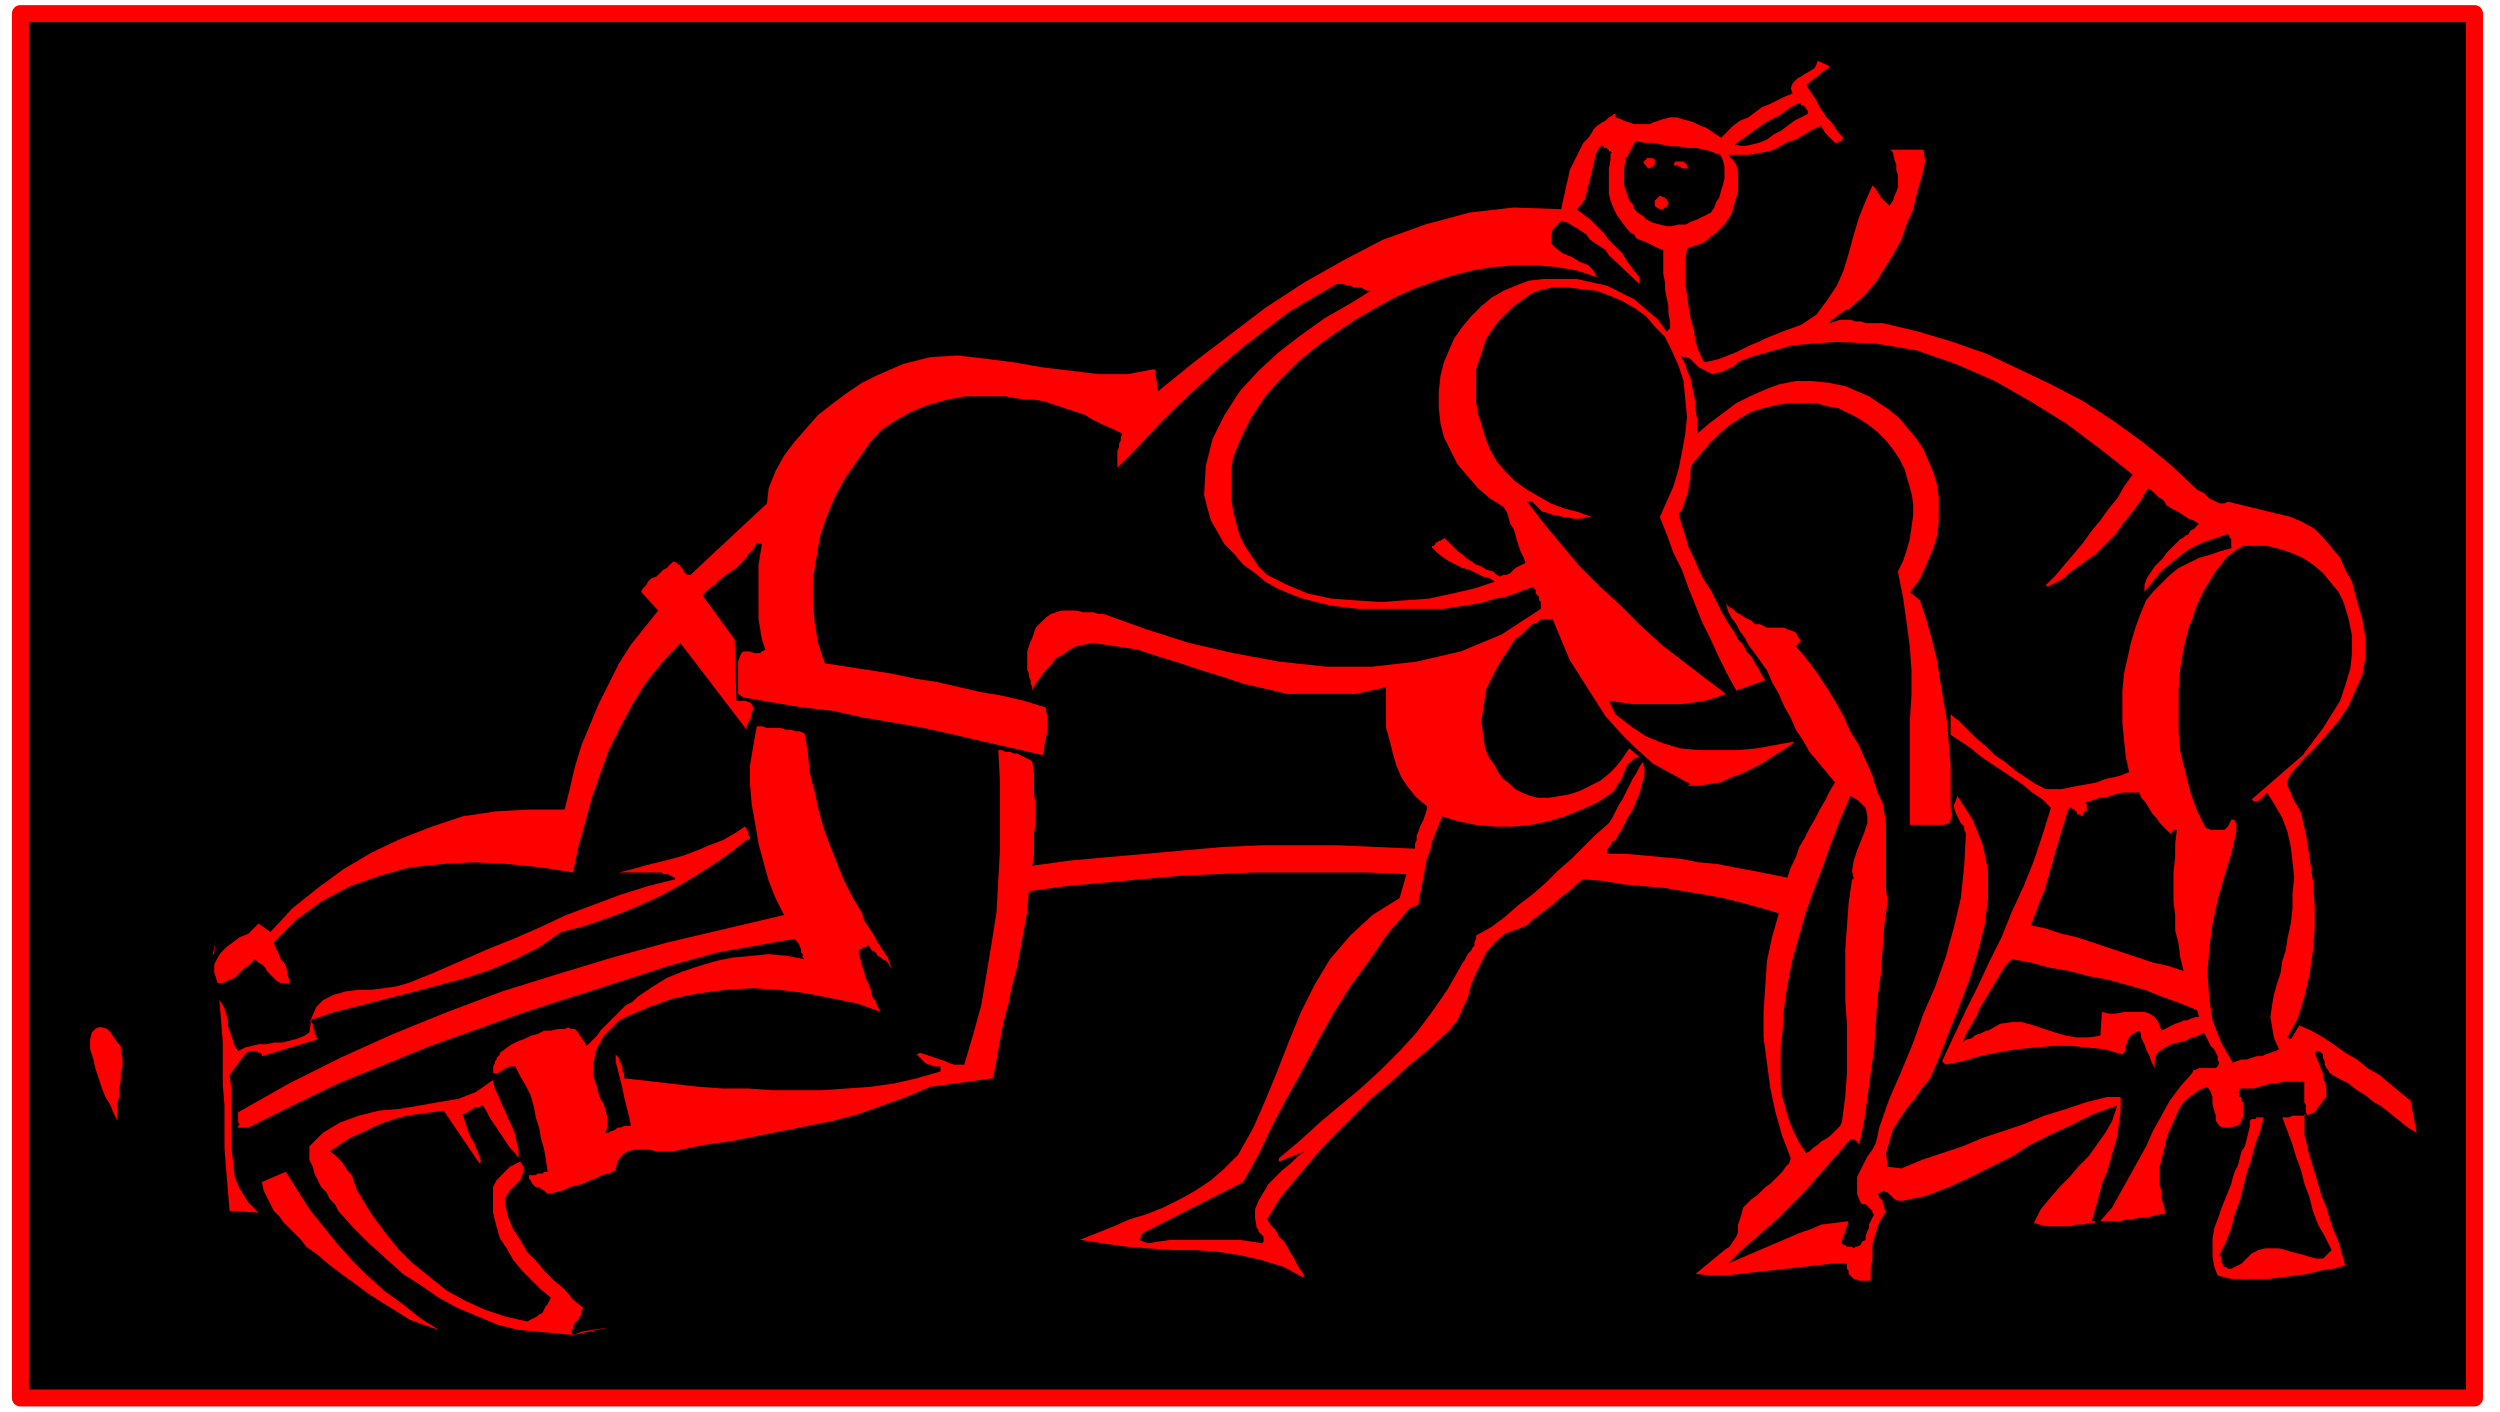
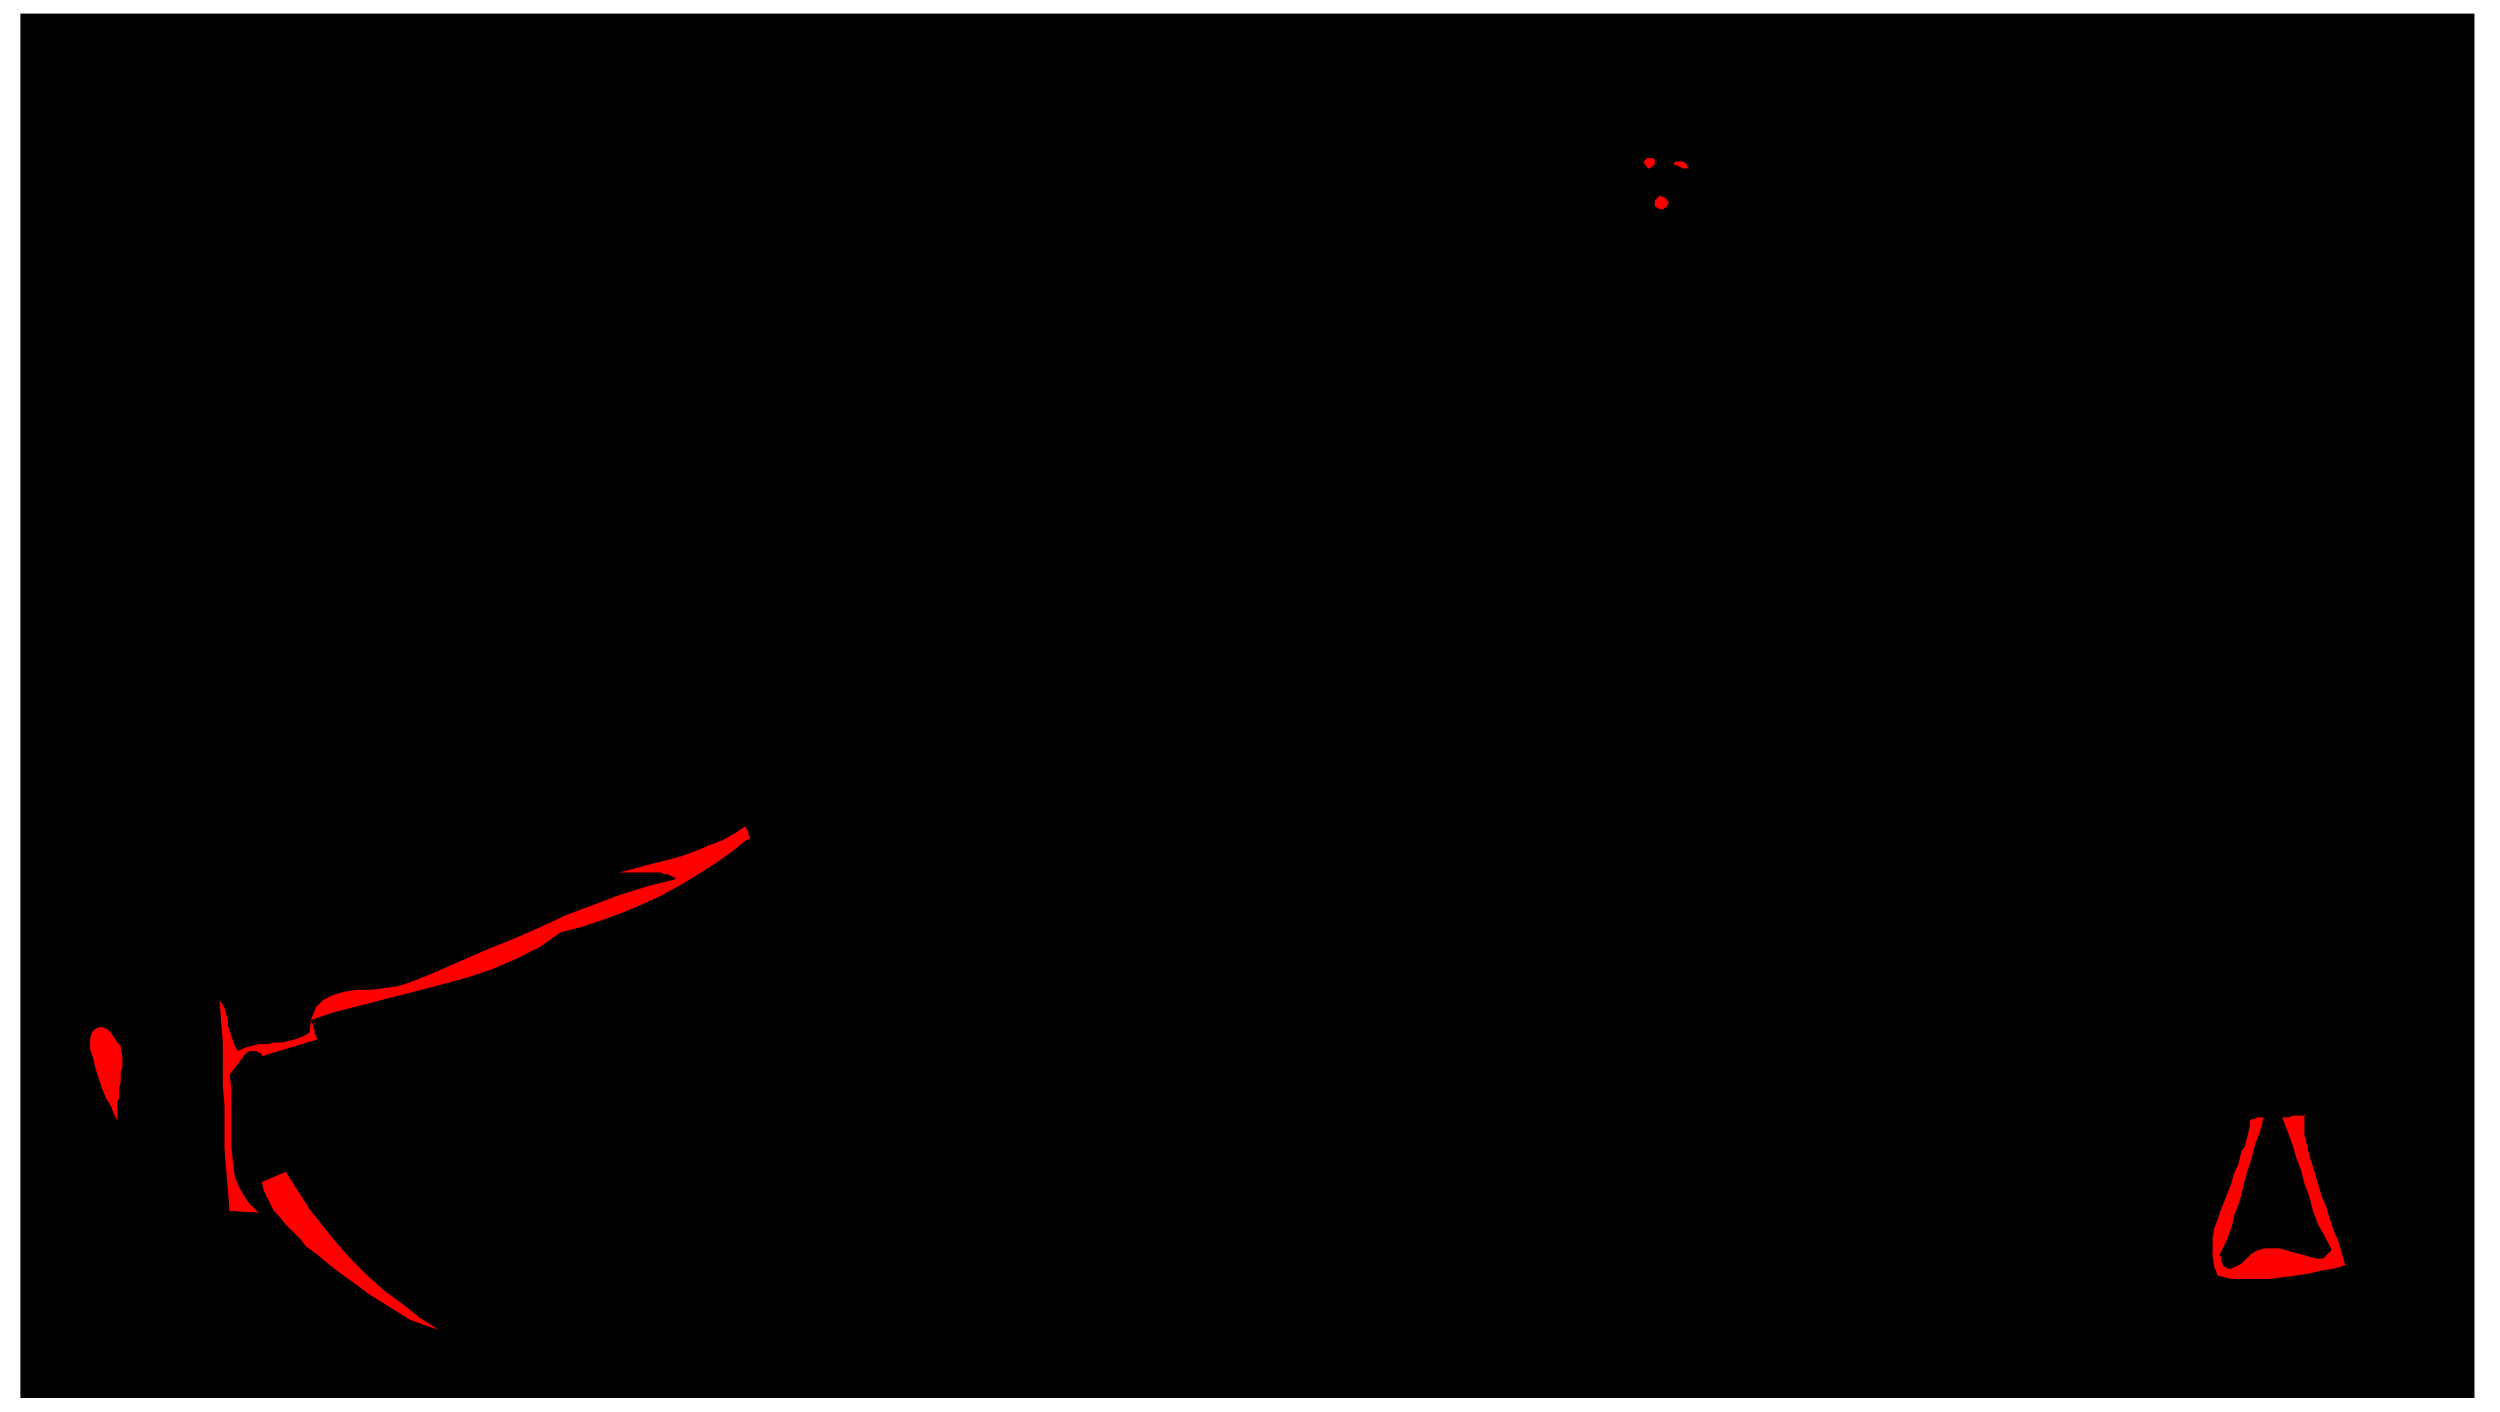
<svg xmlns="http://www.w3.org/2000/svg" fill-rule="evenodd" height="110.667" preserveAspectRatio="none" stroke-linecap="round" viewBox="0 0 1470 830" width="196">
  <style>.pen1{stroke:none}.brush2{fill:#000}.brush3{fill:red}</style>
  <path class="pen1 brush2" fill-rule="nonzero" d="M1455 821V8H12v814h1443z" />
-   <path fill="none" style="stroke:red;stroke-width:10;stroke-linejoin:round" d="M1455 821V8H12v814h1443" />
-   <path class="pen1 brush3" fill-rule="nonzero" d="M136 515 98 675l49 57 104 54 54-4 32 3 62-13 162-12 122-8 135 3 301 5 213 5 94 11-13-104 8-6-4-21-18-163 8-170-111-152-165-72h-28l-27-49-9-4-105 32h-13l-1 1-2 1-2 2-2 1-3 2-2 2-1 2-2 3-1 2v1-1l1-1v-1l-125 26-264 70-83 59-135 119-191 160z" />
  <path class="pen1 brush2" fill-rule="nonzero" d="m1069 35-1 3-1 2-3 2-2 1-3 2-2 1-2 2-1 1-1 3 1 3-5 2-4 2-4 2-5 2-4 3-4 3-5 2-4 3-3 3-4 4-3-2-3-2-3-2-3-1-4-2-3-1-4-1-3-1h-4l-4 1-3 1-3 1-2 1h-9l-3-1-3-1-2-1-3-1v-2h6l2-1 2-2 1-3 1-2 1-3 2-3 1-2 2-2 8-8 9-6 10-5 11-3 11-2 11-1 11 1 11 3 10 3 10 5zm44 55 1 4 1 3v3l1 3v7l-1 3-1 2-1 3-2 3-1-1-1-1-1-1-1-1-1-1-1-2-1-1-1-2-1-1-1-1-4 9-4 10-3 10-3 11-3 10-4 9-6 9-6 8-9 6-11 4-5 2-5 2-4 2-5 2-4 2-4 2-5 2-5 2-4 1-5 1-3-6-2-6-1-7-2-7-1-6-1-7-1-7v-14l1-7 3-1 3-1 3-1 3-2 2-2 3-2 3-3 2-2 2-3 2-3 1-3 1-4 1-3 1-4v-11l-1-4-2-3-3-3h13l5-1 6-1 5-2 5-3 6-2 5-3 5-3 5-2v1l1 1 1 2 1 1 1 1 1 1 1 1 1 1 1 1h2v-1h2v-1l1-1-3-3-2-3-2-3-3-3-2-3-2-3-2-4-2-3-2-3-2-3 14-11 4 5 4 6 4 5 3 5 4 5 4 6 4 5 3 5 4 5 4 5z" />
  <path class="pen1 brush2" fill-rule="nonzero" d="M1063 65v2l-4 2-4 2-4 3-4 3-4 2-4 3-5 2-4 1-5 1-5-1 4-3 3-2 4-3 3-2 4-3 4-2 4-2 3-2 4-3 4-2h2v1h2v1h1v1l1 1zM434 79l27-8 21 3 21 3 22 2 21 1 22 1 22 1 22-1h22l22-1 21-2h40l20 1h21l20 1h20l20-1 20-1 19-2 19-3 6 2 6 1 6 1h6l5 1h6l6 1h6l6 1 5 1-3 3-2 4-2 4-2 4-2 4-1 5-1 4-1 5-1 4-1 5-28-1-26 3-26 7-25 9-23 12-23 13-23 15-21 16-21 16-21 17-2-13-16 3h-17l-16-2-17-2-17-3-16-2-17-2-16 1-16 4-16 7-8 4-9 6-8 6-9 7-7 8-7 8-6 8-5 9-4 10-1 9-45 42h-2l-1-1-1-1v-1l-1-1-1-1v-1h-1l-1-1-2-1-2 2-2 2-2 1-2 2-2 2-3 1-2 2-1 2-2 2-1 2 10 11-8 10-8 10-7 11-6 12-6 12-5 12-5 12-4 13-3 13-3 12h-21l-19 1-20 3-18 6-18 7-17 8-17 10-15 11-15 12-13 14-7-5-3 3-3 3-5 2-4 3-4 3-3 3-2 3-2 4v5l2 6h3l2-1 2-1 3-1 2-2 2-2 2-2 2-1 2-2 2-2 2 2 2 1 2 2 1 2 2 2 2 2 2 2 2 1h5v-2l-1-3v-2l-1-3-1-2-2-2-1-3-1-2-1-2-1-3 13-13 15-11 17-9 17-6 18-5 19-2 19-1 19 1 20 2 19 3 3-15 4-14 4-15 5-14 5-14 7-14 7-13 8-13 9-11 11-12 39 51v-2l1-2 1-2 1-2v-2l1-2v-1l-1-2-1-1-3-1h-5l-1-36-19-26 3-3 4-3 3-3 4-3 3-2 4-3 3-3 3-4 3-3 2-4 3 1-1 6-1 6v32l1 6 1 6 2 6-2 1-1 1h-4l-2-1h-4l-1 1-1 2-1 3v19l3 2 17 3 18 3 18 2 18 4 18 3 17 3 18 4 17 4 18 4 17 4 1-3v-3l1-3v-2l1-3v-9l-1-3v-2l-13-4-13-3-12-2-13-3-13-3-13-2-14-3-13-2-13-2-13-2-4-12-2-12-1-13v-12l2-13 2-12 4-12 5-12 6-11 7-10 7-10 7-8 9-6 9-5 10-4 11-3 11-2h23l11 2h6l6 1 6 2 6 2 6 2 6 2 5 3 6 3 5 2 6 3-1 2v2l-1 2v2l-1 2v10l12-12 12-13 12-12 12-11 13-12 13-11 13-10 13-10 15-9 14-8h4l2 1h2l2 1h4l2 1 2 1h2l-13 8-14 8-14 10-13 10-12 11-11 12-9 14-7 14-4 16-1 17 2 8 2 7 4 7 4 7 6 6 5 6 7 5 6 5 7 4 7 3 8 3 8 2 8 2 8 1 9 1h50l6-1 7-1 6-1 5-1 6-2 6-1 6-2 5-2 6-2v1l1 1v2l1 1 1 1v2l1 1v4l-23 15-24 10-26 6-26 3h-27l-28-3-27-5-26-6-25-8-25-9h-3l-3-1h-6l-4-1h-9l-3 1-3 1-3 2-2 2-2 2-2 2-1 3-1 3-1 2-1 3-1 3v11l1 2v2l1 2v2l1 2v2l2-4 3-4 3-4 3-3 3-4 4-2 4-3 4-2 5-1 4-1 14 2 13 2 12 4 13 4 12 4 13 4 12 4 13 3 13 3h40l5-1 4-1 5-1 4-1v24l2 7 2 8 2 7 3 7 4 6 5 6 6 5v2l-1 3-1 3-1 2-1 2-1 3-1 2v3l-1 2v3l-23-1-22-1h-45l-23 1-23 2-22 2-23 2-22 2-22 3 1-7v-12l1-6v-11l-1-6v-12l-1-7-1-1-2-1-2-1-2-1-2-1h-2l-2-1h-3l-2-1h-2l1 19v39l-1 18-1 19-3 19-3 18-3 18-5 18-5 17h-6l-3-1-2-1-3-1-3-1-3-1-3-1-3-1-2 1 1 1 1 1 1 1 1 1 1 1 2 1h1l2 1h4v3l-14 4-13 3-14 2-14 1-15 1h-29l-14-1h-15l-14-1-44-5v-3l-1-1v-3l-1-2-1-1v-2l-1-1-1-1v4l1 4 1 4 1 4 1 4 1 5 1 4 1 4 1 4 1 5h-4l-2 1h-2l-1 1-2 1h-1l-1 1h-2l1-3v-7l-1-3-1-4-2-3-1-3-1-4-1-3-1-3v-8l1-5 1-4 2-3 2-4 3-3 3-3 3-3 4-2 14-6 14-5 15-3 16-2 15-1 16 1 16 2 15 3 15 3 14 5-2-3-1-3-2-3-1-4-1-3-2-4-1-4-1-3-1-4-1-3v-2l1-1h1v-1h2l1-1h1l1 2 1 1 2 1 1 2 2 1 1 1 2 1 1 1 1 2 1 1-1-3-1-3-2-3-2-3-2-3-2-4-2-3-2-3-2-3-1-4-6-10-5-10-4-10-4-10-4-11-3-11-2-10-3-11-1-12-2-11-3-1h-2l-3-1h-3l-3-1h-8l-3-1h-3l-2 11-2 12v11l1 12 2 11 2 12 3 11 3 11 4 10 5 10-34 8-34 8-33 9-33 10-32 10-32 12-32 13-31 14-30 15-30 17v6l1 1-1 1v1h6l26-13 27-13 27-11 27-11 28-10 28-10 28-9 28-9 28-9 29-8 45-8 1 1 1 1 1 1v1l1 2v2l1 1v2l1 1-10-2-11-1-10 1-11 1-10 2-10 3-9 3-10 4-8 5-9 6-3 3-4 2-3 3-3 3-3 3-3 3-3 3-2 3-3 3-3 3-1-2-1-1-1-2-1-1-1-2-1-1-1-1h-2l-2-1-2 1h-4l-4 1h-4l-4 2-4 1-4 2-3 1-4 2-3 2-4 3v1l-1 1-1 1v1l-1 1v1l-1 2v4h3l1-1h1l1-1 1-1h1l2-1h3l3 6 3 5 3 6 2 7 1 6 2 6 1 6 2 7 1 6 1 7h-2l-1 1h-3l-1 1h-4v2l1 1 1 2 1 1 1 1h2l1 1 2 1 1 1 1 1 5-1 4-1 4-2 4-1 4-1 4-2 3-1 4-2 4-1 4-2 1-5 3-4 3-2 4-1h9l4 1h10l4-1 15-3 15-2 15-3 15-3 15-3 15-3 15-4 14-5 14-5 14-6 37-5 2-11 2-11 2-11 3-11 2-10 3-11 2-11 2-11 2-11 1-12 22-3 22-2 22-2 22-2 22-1 22-1h67l23 1-4 14-16 10-13 12-12 14-9 15-8 16-7 17-7 18-7 17-7 16-9 16-8 8-8 7-9 6-9 5-10 5-10 4-10 3-9 4-10 4-10 4 13 2 14 2 13 1 14 1h13l14 1 13 2 13 3 13 4 11 6 1-1-2-3-2-3-2-4-2-3-2-4-2-3-3-3-2-4-3-3-2-3 8-13 10-12 10-12 10-11 11-11 11-11 12-10 11-10 12-10 12-11 5-6 3-7 3-6 2-8 3-7 3-6 3-6 5-6 6-5 8-3 5-2 3-3 4-3 4-3 4-3 3-3 4-3 4-3 3-3 4-3 12 1 12 2 11 1 12 1 12 2 12 2 11 2 12 3 11 3 10 3-4 14-3 14-1 15-1 15v15l2 15 2 15 3 14 4 14 5 13-1 3-2 2-2 3-2 2-3 3-2 2-3 2-3 3-2 2-3 2-3 3-2 2-1 4-1 3-1 3v4l-1 3-2 3-2 3-3 2-17 14 9 1h9l8-1 9-1 9-1 9-1 9-1 9-1 9-1h9v3l1 1v2l1 1 1 1 1 1h1l2 1h7v-8l1-4v-9l1-4 1-3 1-4 2-4 2-3 1-2-1-1v-2l-1-2v-1l-1-1-1-1v-1l-1-1 2-1 2-1 1 1h1l2 2 1 1 1 1 2 1h3l14-3 13-5 13-6 12-6 12-6 11-7 12-6 13-6 12-6 14-5-3 9-4 7-5 7-5 7-6 6-5 6-6 6-6 7-5 6-4 8 3 1 4 1h15l3-1h4l4-1h3v-1h-2l2-7 2-7 2-8 3-7 2-7 2-7 2-7 1-8 1-7v-8h-8l-12 3-12 4-13 4-12 5-12 4-12 4-12 5-12 4-12 4-12 5-8-1-1-8 2-7 2-7 4-6 4-6 5-6 4-6 5-6 3-7 3-7 5-13 6-15 6-16 5-16 4-16 2-16v-16l-3-15-6-15-9-14-1 3-1 2v2l1 3 1 2 1 2 1 2 2 2v2l1 2-1 19-2 19-4 17-5 18-6 17-7 16-6 17-7 17-7 16-6 17-1 5-1 4-2 4-3 4-2 4-2 4-2 4v10l2 5 1 1h2l1 1 1 1 1 1 1 1v1l1 1-1 2-1 2-1 2v2l-1 2-1 3v2l-2 1-1 2-2 1h-1l-1 1-1-1h-3l-1-1h-1l-1-1v-1l4-12-8 1-8 1-7 3-6 2-7 3-7 3-7 3-7 3-7 3-7 3 7-7 8-7 7-6 8-7 7-7 7-7 7-8 7-8 7-8 7-8h3v1h1v1h1v2l3-14 2-14 2-15 2-14 1-15 1-15 2-14 1-15 1-14 2-14-1-7v-39l-1-6-1-6-3-6-3-10-4-9-4-9-5-8-4-9-5-9-5-8-6-9-6-8-6-7 3-3-2-3-1-2-2-1-3-1-2-1h-10l-2-1-2-1h-3l-2-2-2-1-2-1-3-2-2-1-2-2-2-1-2-2 1 4 2 4 3 4 2 4 3 4 2 4 3 4 3 4 2 3 3 4 3 7 4 7 3 7 4 7 3 7 4 6 4 7 5 6 5 6 5 6-3 5-3 6-3 5-3 6-3 5-3 6-3 5-2 6-3 6-2 6-10-2-10-2-11-2-10-2-11-1-10-2-11-1-11-1-11-1h-11v-2l1-2 1-1 1-2 2-1 1-2 1-2 1-1 1-2 1-2 2-4 2-3 2-4 1-3 2-4 1-4 1-4 1-3v-4l-1-4-2 3-2 4-2 3-2 4-2 4-2 4-2 3-2 4-2 4-2 3-8 7-7 7-7 7-8 7-7 7-8 7-8 6-8 7-8 6-9 5v2l-1 2v2l-1 1-1 2-2 2-1 2-1 2-1 1-1 2-8 14-9 13-9 12-10 11-11 11-12 11-12 10-12 10-12 11-12 10v2l15-6-4 3-4 4-5 4-4 4-4 4-3 5-3 5-2 5v5l1 6 1 1v1l1 1 1 1 1 1v3l-1 1-6-1-7-1h-41l-7 1-6 1-5-2 2-4 59-30 9-16 8-17 9-17 9-16 9-17 9-16 10-16 11-15 11-16 13-15 5-2 1-6 1-5 1-5 1-6 1-5 2-5 1-5 2-5 2-5 2-5 10 3 10 2 11 1h10l11-1 10-2 10-3 10-4 9-4 9-6 2-2 1-3 2-2 1-2 1-3 1-2 1-3 2-1 2-2 3-1-6-5-4 6-4 5-4 4-5 4-6 3-6 3-6 2-6 1-6 1h-7l-4-1-5-2-4-2-3-3-4-3-3-4-2-4-3-4-2-4-1-4-1-7-1-7 1-6 1-7 1-6 3-6 3-6 3-5 4-6 3-5 2-2 3-2 2-2 2-2 2-2 3-1 2-2h7l5 12 5 12 7 11 7 11 7 11 9 10 9 9 10 9 11 6 11 6-2 1h7l6-1 7-1 6-3 6-2 6-3 6-3 6-4 5-3 6-4 2-2-11 2-11 2-11 1h-23l-11-1-10-3-10-4-9-6-9-7-4-8 7 1 7 1h29l7-1 7-1 6-2 6-2-12-9-13-10-13-10-12-11-12-12-12-11-12-12-11-13-10-12-10-13h3l1 1 1 1 1 1 1 1 1 1 1 1h1l3 1 3 1h2l3 1h3l3 1h5l3-1h3l-8-3-8-2-8-3-7-4-7-4-7-5-6-6-5-6-4-7-3-8-2-7-2-6-1-7v-19l2-6 2-6 2-6 4-6 3-4 3-3 3-3 3-3 3-2 4-3 3-2 4-2 4-1 5-1h9l8 1 9 1 8 3 7 3 7 4 7 5 5 6 6 6 4 8 4 9 3 9 1 11 1 10-1 10-2 11-2 10-3 10-4 9-4 9 4 10 4 11 5 10 4 11 4 10 4 10 5 10 5 11 5 10 5 9 17-6-2-3-2-4-2-3-2-4-3-3-2-4-3-3-2-4-2-3-2-3-4-7-3-6-3-6-4-6-3-6-3-7-3-6-2-7-2-6-2-7 2-2 1-3 1-3 1-3 1-3v-3l1-3v-6l1-3 5-6 5-6 6-6 6-5 6-4 7-4 7-2 8-2 8-1h15l7 2 6 1 6 3 6 3 6 4 5 4 5 5 4 5 4 6 3 6 2 7 2 7 1 6v7l-1 7-1 7-2 7-2 6-3 6 3 15 2 14 2 15 1 14v15l-1 15v61h20l3-1 1-2 1-3-1-4v-25l-1-12-1-13-2-12-2-12-2-13-3-12-3-11-4-12-6-5 5-6 3-6 3-7 3-7 2-7 1-8v-15l-1-7-2-7-3-7-3-7-4-6-5-6-5-6-6-5-6-4-6-4-7-3-7-3-10-2-10-1h-9l-10 2-8 3-9 4-8 4-8 6-8 6-7 6v-9l-1-5v-5l-1-4-1-5-1-5-2-4-1-4-3-5 2 1h2l2 1 2 2 1 1 2 2 2 1 2 1 2 1 2 1 3-1h2l2-1 2-1 2-1 2-1 2-2 2-1 3-1 2-1 25-7 25-2 24 1 24 4 23 8 23 10 21 12 21 13 20 15 19 15-5 7-4 7-5 6-5 7-5 6-5 7-5 6-6 7-5 6-6 6 1 1 8-4 6-5 7-5 7-5 6-6 6-6 5-7 5-6 5-7 4-7 3 2 3 3 3 2 2 3 3 2 4 2 3 2 3 2 3 1 3 2-1 1-1 1-1 1-2 1-1 2-2 1-1 1-2 1-1 1-2 2-2 2-3 3-2 3-3 3-2 2-2 3-2 3-1 2-1 3v4l4-5 4-5 4-4 5-4 5-4 4-3 6-3 5-2 6-2 6-2 1 1v1l1 1v5h1l-7 2-6 2-7 2-6 3-6 3-5 4-5 5-5 5-4 5-3 7-3 8-3 10-2 9-2 9-1 10v19l1 10 1 10 2 9-5 2-4 1-5 1-5 2-5 1-6 1-5 1-5 1h-9l-6-3-6-4-6-4-6-5-6-4-5-5-6-5-5-5-5-5-5-4v12l6 4 6 4 6 5 6 4 6 4 6 4 6 4 6 5 6 4 5 5-5 16-5 15-6 15-7 15-6 15-7 14-7 15-7 14-7 15-7 15 2 2 10-2 10-3 10-2 11-2 11-1 11-1h11l10 1 10 1 10 3 1-1 1-2v-2l1-2v-1l1-2 1-1 1-1 2-1 2-1 1 2v2l1 2 1 2 1 3 1 2 1 2 1 3 1 2 1 2v-4l1-4 2-2 3-2 4-2 4-1 4-1 4-2 4-1 3-2 1 2 1 2 1 2 1 2 2 2 1 2 1 2v2l1 2-1 2-1 1h-10l-2 1h-1l-1 2-7 8-6 8-5 9-5 9-4 9-5 9-5 9-5 9-5 9-7 8h12l4-1h3l4-1h4l4-1 4-1h3v-3l-1-3-1-4v-4l-1-3v-11l1-4 1-4 1-4 1-5 2-5 2-4 2-5 2-4 3-4 4-3 4-3 5-2 2 3 1 3v4l1 4 1 3v3l2 3 2 1h4l4-1 2-1 1-2v-1l1-1v-9l-1-1v-2h-1v-2l-1-1h1v-2h8l4-1 3-1 4-1h3l4-1h12v12l1 2v4l1 2 1-1h1l2-1 1-1 1-2 1-1 1-1 1-2 1-1 1-1v-6l-1-3-1-2v-3l-1-2-1-3-1-2-1-3-1-2 2-1h1l1 1 1 1v2l1 2v2l1 2 1 1 1 2 5 3 6 3 5 4 5 3 5 4 5 3 5 4 5 4 5 4 5 3 1 7v6l1 6v7l1 6 1 7v19l-1 6 1 6 1 7 1 6 1 6 2 6 1 7 2 6 1 6 2 6 2 7-17-2-17-2-17-2-18-1-17-1h-35l-18 1-18 1-18 2-14-4-15-2-14-2h-15l-16-1h-60l-15-2-29-4-28-3-29-1h-28l-29 1-28 1-29 1-29 1h-29l-29-1-30-1-30-1-30-1h-30l-31-1-30 1h-30l-30 2-30 2-29 3h-38l-13 1h-63l-13-1-6 2-6 1h-14l-6 1h-13l-7 1-6 1-5 2-1-2 1-2v-1l1-2 1-1 1-1 1-2 1-1v-2l1-2-6-5-5-6-6-5-6-6-5-6-5-5-4-7-4-6-3-7-2-8v-3l1-2 2-3 2-2 2-2 2-2 1-3 1-2v-3l-2-3-2 1-2 1-2 1-2 2-1 1-2 2-1 1-2 2-1 2-1 2v15l2 8 2 7 4 6 4 7 5 6 5 5 6 6 6 5-1 2-1 2-1 1-1 2-1 2-2 1-1 1-2 1-2 1-2 1-13-3-12-4-11-5-11-6-10-8-10-8-9-9-8-10-8-11-6-10-2-3-1-3-1-3-1-3-2-2-2-3-2-3-2-2-2-2-3-2 6-4 6-4 7-3 6-3 7-3 6-2 7-2 7-1 8-1 7-1 21 31 1-1-1-3-1-3-1-2-1-3-2-3-1-2-1-3-1-3-1-3-1-3h1l2-1 1-1h1l1-1 1-1h3l1-1h1l2 3 2 4 2 3 2 3 2 3 2 3 2 3 2 3 3 3 2 3v-5l-1-4-1-5-2-5-2-4-2-5-2-4-2-5-2-4-1-5-10 7-10 4-12 2-11 2-12 2-12 1-12 3-11 4-10 6-8 8v8l2 4 1 4 2 4 2 4 3 3 2 4 3 3 2 4 9 10 9 9 10 9 10 9 11 7 10 7 11 6 12 5 12 5 12 3v2l-19 3-18 2-19 2-18 1-18 1-18 2-18 1-19 1-18 2-19 3 1-5 2-5 1-6 1-5 1-5v-6l1-6-1-5v-6l-1-6 5-29-13-5-14-6-12-8-12-9-11-11-10-11-8-12-6-13-5-14-3-14h4l3-1 2-1 3-3 1-2 2-3 2-2 3-3 2-1 4-1 6-1 5-1 5-1 6-2 5-2 5-3 4-2 5-3 5-3 4-2-5-11 18-6 2-21 2-21 2-21 2-20 2-21 1-21 2-21 2-20 2-21 2-21-2-6-1-5v-6l1-6v-6l1-6 2-6 1-6 1-6 1-6 2-17 1-18v-17l1-18v-17l-1-17-1-18-1-17-1-17-1-17-2-5-1-5-1-6-2-5-1-5-2-5-1-5-1-5-1-5-1-5 29 3 30 2 30 1 30 1 30 1h31l30 1h90z" />
  <path class="pen1 brush2" fill-rule="nonzero" d="m1011 90 2 4 1 4v7l-1 4-1 3-1 4-2 3-1 3-2 3-4 2-4 2-3 1-4 2h-4l-4 1h-3l-4-1-4-1-4-2-2-2-3-2-2-2-1-3-2-2-1-3-1-3-1-3V98l1-3v-2l1-1 1-2 1-2 1-2 1-2 1-1 5 1h5l5 1 5 1h5l5 1h5l5 1 4 1 5 2z" />
  <path class="pen1 brush2" fill-rule="nonzero" d="M947 90v4l-1 5v15l1 4 2 5 2 4 3 4 3 4 2 2 2 1 1 2 2 1 3 1 2 1 2 1 2 1 2 1 3 1v14l1 5v4l1 5 1 5v4l1 5v4l-2 2-5-7-7-6-7-6-8-4-8-4-9-2-9-2h-19l-9 1-8 3-7 3-7 4-6 5-6 6-5 6-5 7-3 7-3 7-2 8-1 9v10l1 9 2 8 4 8 4 8 6 7 6 7 7 6 8 5 2 3 1 3 1 4 2 3 1 3 1 4 1 3 1 3 2 4 1 3-2 1-2 1-2 1-1 1-2 2-2 1h-2l-2 1-2-1-2-2-4-1-3-2-3-1-3-2-3-2-2-2-3-2-3-3-2-2-3-3v1h-1l-1 1h-1l-1 1h-1v1l-1 1h-1v1l3 3 4 3 3 2 4 2 4 2 4 1 4 2 4 2 4 1 3 2-12 4-13 3-14 3-14 1-14 1-15-1-14-1-14-3-12-5-12-6-5-5-4-6-4-6-3-6-2-7-2-8-1-7v-16l1-8 5-12 6-12 8-12 9-10 10-10 11-9 11-8 12-8 12-7 11-6 11-5 11-4 12-4 12-3 12-2 13-1h12l12 1 12 2 12 4-2-4-3-3-5-2-5-3-5-2-4-3-3-3v-3l1-5 5-5 4 1 3 2 2 1 3 2 3 2 2 3 3 2 3 2 3 2 2 3 18 17v-4l-4-5-3-4-3-5-4-4-4-4-3-4-4-4-4-4-4-3-4-3 3-3 2-3 1-4 1-4 1-4 1-4 1-4 1-5 1-3 3-4v1h1v1h2v1h1v1h1l1 1zm391 18 44 3 3-4 6 1h11l5-1h5l6-1h5l5-1h10l-5 12-2 25-2 25-2 25-1 25-2 26-1 25v25l-1 26v50l-2 3v22l-1 22-1 22v21l-1 22v21l1 21v22l2 21 2 22-1 5-1 6-1 6v6l-1 6v5l-1 6v19l-6-5-6-5-6-5-7-4-6-5-7-4-7-5-6-4-7-4-7-3-5 8-2-1 6-11 4-13 3-13 2-14 1-13v-14l-1-14-2-14-2-13-3-13-1-2-1-2-2-3-1-2-1-3-1-2-1-2v-3l1-2 1-2 7-8 7-7 7-8 7-8 6-9 4-9 4-9 2-11v-10l-2-12-2-7-2-7-2-8-4-7-3-7-5-6-5-6-5-5-7-4-7-3-37-9-2 1h-3l-2-1-2-1-2-1-2-2-1-1-2-1-2-1-16-15-16-13-18-13-17-11-19-10-19-9-19-9-20-7-20-6-21-5h-10l-3-1h-3l-3-1h-6l-3 1-3 1v-1l1-1 2-1 1-1 1-1 2-1 1-1 2-1h1l1-1 8-7 7-8 5-8 5-8 5-9 3-9 4-9 2-9 3-10 2-9-1-7 21 2 21 2 21 1 21 2 20 1 21 2 20 2 21 2 20 3 21 4z" />
  <path class="pen1 brush3" fill-rule="nonzero" d="m972 93 1 1v3h-1v1h-1l-1 1h-1l-3-4h1v-1h1v-1h5zm21 6h-4l-1-1h-1l-1-1h-2l1-2h5l1 1 1 1v1l1 1zm-14 17v1h1v1h1v2l-1 1v1h-1l-1 1h-2l-2-1-1-1v-3l1-1 1-1 1-1 2 1h1z" />
  <path class="pen1 brush2" fill-rule="nonzero" d="m1378 354 3 10 2 10v10l-1 9-3 10-3 9-5 8-5 8-6 8-6 8-30 26 1 1h3l1-1 1-1h1v-1l2-2 5 8 4 7 3 8 2 9 1 9 1 9-1 9v9l-1 9-2 9-1 7-2 6-1 7-2 6-2 7-1 6-1 7 1 6 1 6 3 7-2 1-3 1-3 1-2 1h-3l-3 1-3 1h-3l-3 1-2 1-7-12-5-13-2-13-1-15 1-14 2-15 3-14 4-14 4-13 3-13v-5l-1-1v-1h-2l-1 2-1 2-1 1-1 1h-8l-2-1h-1l-5-10-4-11-3-12-3-12-1-12v-25l1-12 2-12 3-12 2-5 2-6 2-5 3-6 3-5 3-5 4-5 3-4 5-4 5-3h14l8 2 6 2 7 3 6 4 6 5 4 5 5 6 3 6zm-102 136h1v-1h1v-1h2l-1 8v8l-1 9v17l1 8v9l2 8 1 8 2 8-9-3-9-2-9-3-9-3-9-3-9-3-9-3-9-2-9-3-9-2 3-7 2-6 3-7 2-7 2-7 2-7 2-7 2-7 2-6 2-7 1-1h1l1 1h1v1h1v1l1 1h1l1 1 1-1v-1l1-1h1v-4l-1-1 3-1 3-1 3-1h3l3-1 3-1 4-1h10l1 3 2 2 2 3 1 2 2 3 2 2 2 3 2 2 2 2 2 2zm-187 27-2 14-1 14-1 14v29l1 14v29l-1 14-2 15-1 2-2 2-2 2-2 2-3 2-2 1-2 2-3 2-2 2-2 1-4-6-3-6-3-7-2-7-2-7-1-8v-22l1-7 1-15 2-14 3-15 4-14 4-14 5-14 5-13 5-14 5-13 6-14 5 3 4 4 1 5v4l-2 6-2 5-2 5-2 6-1 6 1 5z" />
  <path class="pen1 brush3" fill-rule="nonzero" d="m440 493-10 8-10 7-11 7-10 6-11 6-11 5-12 5-11 4-12 4-12 3-13 9-14 7-14 6-15 5-15 4-15 4-16 4-15 4-16 4-15 5 1 1 1 1v2l1 2v2l1 1v1l1 1-33 10v-1l-1-1h-1l-1-1h-4l-2 1-1 1-9 12 1 8v34l1 9 1 9 3 7 5 8 6 6-17-1-1-12-1-12-1-13v-25l-1-12v-25l-1-13-1-12 2 3 1 2 1 3 1 4v3l1 3 1 3 1 3 1 3 2 3 4-2 4-1 4-1h5l4-1h5l4-1 4-1 5-2 3-2 1-8 3-7 4-4 6-3 7-2 7-1h8l8-1 7-1 7-2 15-6 16-7 16-7 15-6 16-7 15-7 16-6 16-6 16-5 16-4v-1h-1l-1-1h-1l-1-1h-3l-1-1h-25l8-2 7-2 8-2 8-2 7-2 8-3 7-3 8-3 7-4 6-4 1 1v1l1 1v2l1 1v1l-1 1z" />
-   <path class="pen1 brush2" fill-rule="nonzero" d="m1292 594 1 4h-2l-3 1-2 1h-2l-2 1-3 1-2 1-2 1-2 1-2 1-2-5-2-3-3-2-3-1h-12l-5 1h-4l-4-1-1 14-7 1h-7l-6-1-7-2-6-2-6-2-7-2h-6l-7 1-7 4h-1l-2 1-2 1h-1l-2 1-1 1-2 1h-1l-2 1-1 1 2-5 3-5 3-5 2-5 3-5 3-5 3-5 3-5 3-5 4-4 11 2 11 3 12 2 11 3 11 2 11 3 11 3 10 4 11 4 10 4z" />
+   <path class="pen1 brush2" fill-rule="nonzero" d="m1292 594 1 4h-2l-3 1-2 1h-2l-2 1-3 1-2 1-2 1-2 1-2 1-2-5-2-3-3-2-3-1h-12l-5 1h-4l-4-1-1 14-7 1h-7l-6-1-7-2-6-2-6-2-7-2h-6l-7 1-7 4h-1l-2 1-2 1h-1h-1l-2 1-1 1 2-5 3-5 3-5 2-5 3-5 3-5 3-5 3-5 3-5 4-4 11 2 11 3 12 2 11 3 11 2 11 3 11 3 10 4 11 4 10 4z" />
  <path class="pen1 brush3" fill-rule="nonzero" d="m71 617 1 5v5l-1 4v5l-1 4v5l-1 4v10l1 4-1-4-2-4-2-5-3-5-2-5-2-6-2-6-1-5-2-6v-6l1-4 2-2 2-1h2l3 1 2 2 2 3 2 3 2 2v3zm1284 38v13l1 2v2l1 2v2l2 7 2 6 2 7 2 7 3 7 2 7 2 6 3 7 2 7 2 7-7 2-7 1-8 2-7 1-8 1-8 1h-22l-8-2-2-5-1-6v-11l1-6 2-5 2-6 2-5 2-5 2-5 1-4 1-3 2-4 1-4 1-4 2-3 1-4 1-4 1-4v-3l1-1h2l1-1h4l-2 8-3 8-2 8-3 9-2 8-2 8-3 8-2 8-3 8-4 8 1 1v3l1 1v1l1 1h1l1 1h2l2-1 2-1 2-1 1-1 2-2 1-1 2-2 2-1 2-1 4-1h8l4 1 3 1 4 1 4 1 3 1 4 1h4l5-5-4-8-4-7-3-8-2-8-3-8-2-8-3-8-2-7-3-8-3-8h4l2-1h8zM258 782l-9-3-8-3-8-5-8-5-8-5-8-6-7-5-8-6-7-6-7-5-3-4-3-3-4-4-3-3-3-4-3-3-2-4-2-4-2-4-1-5 14-6 7 11 7 11 8 10 8 10 9 10 9 9 10 9 11 8 10 8 11 7z" />
</svg>